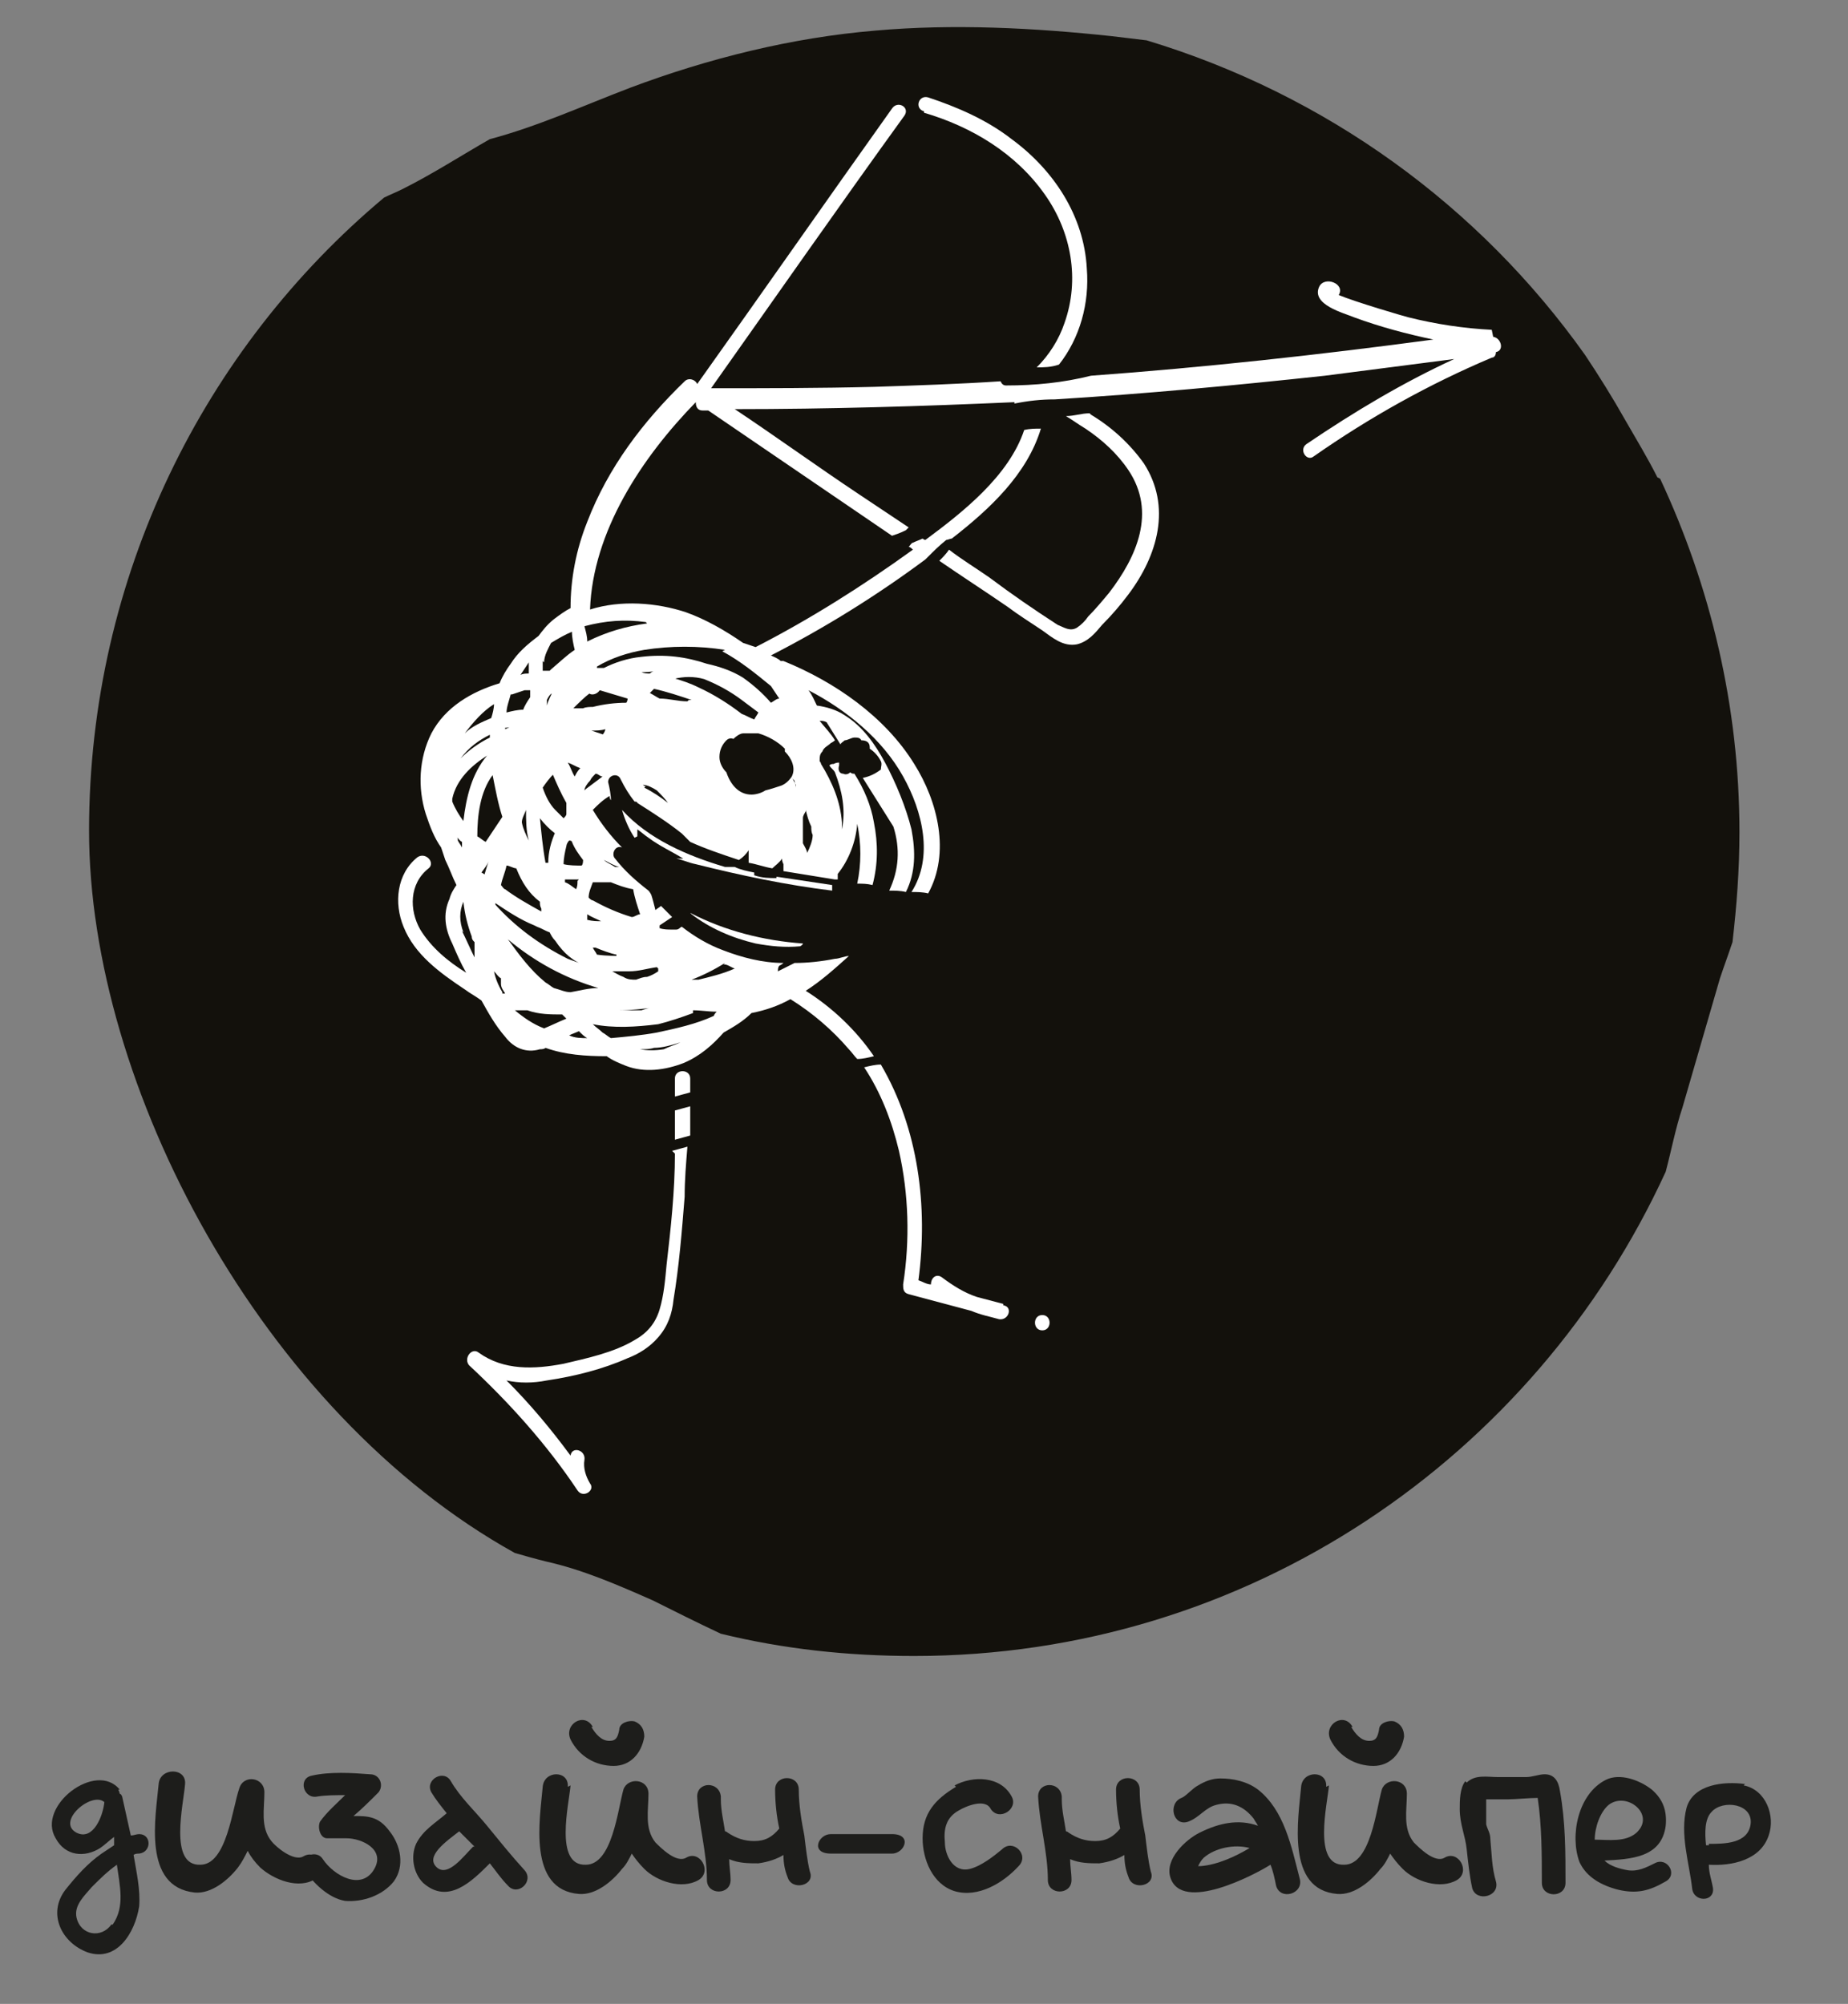
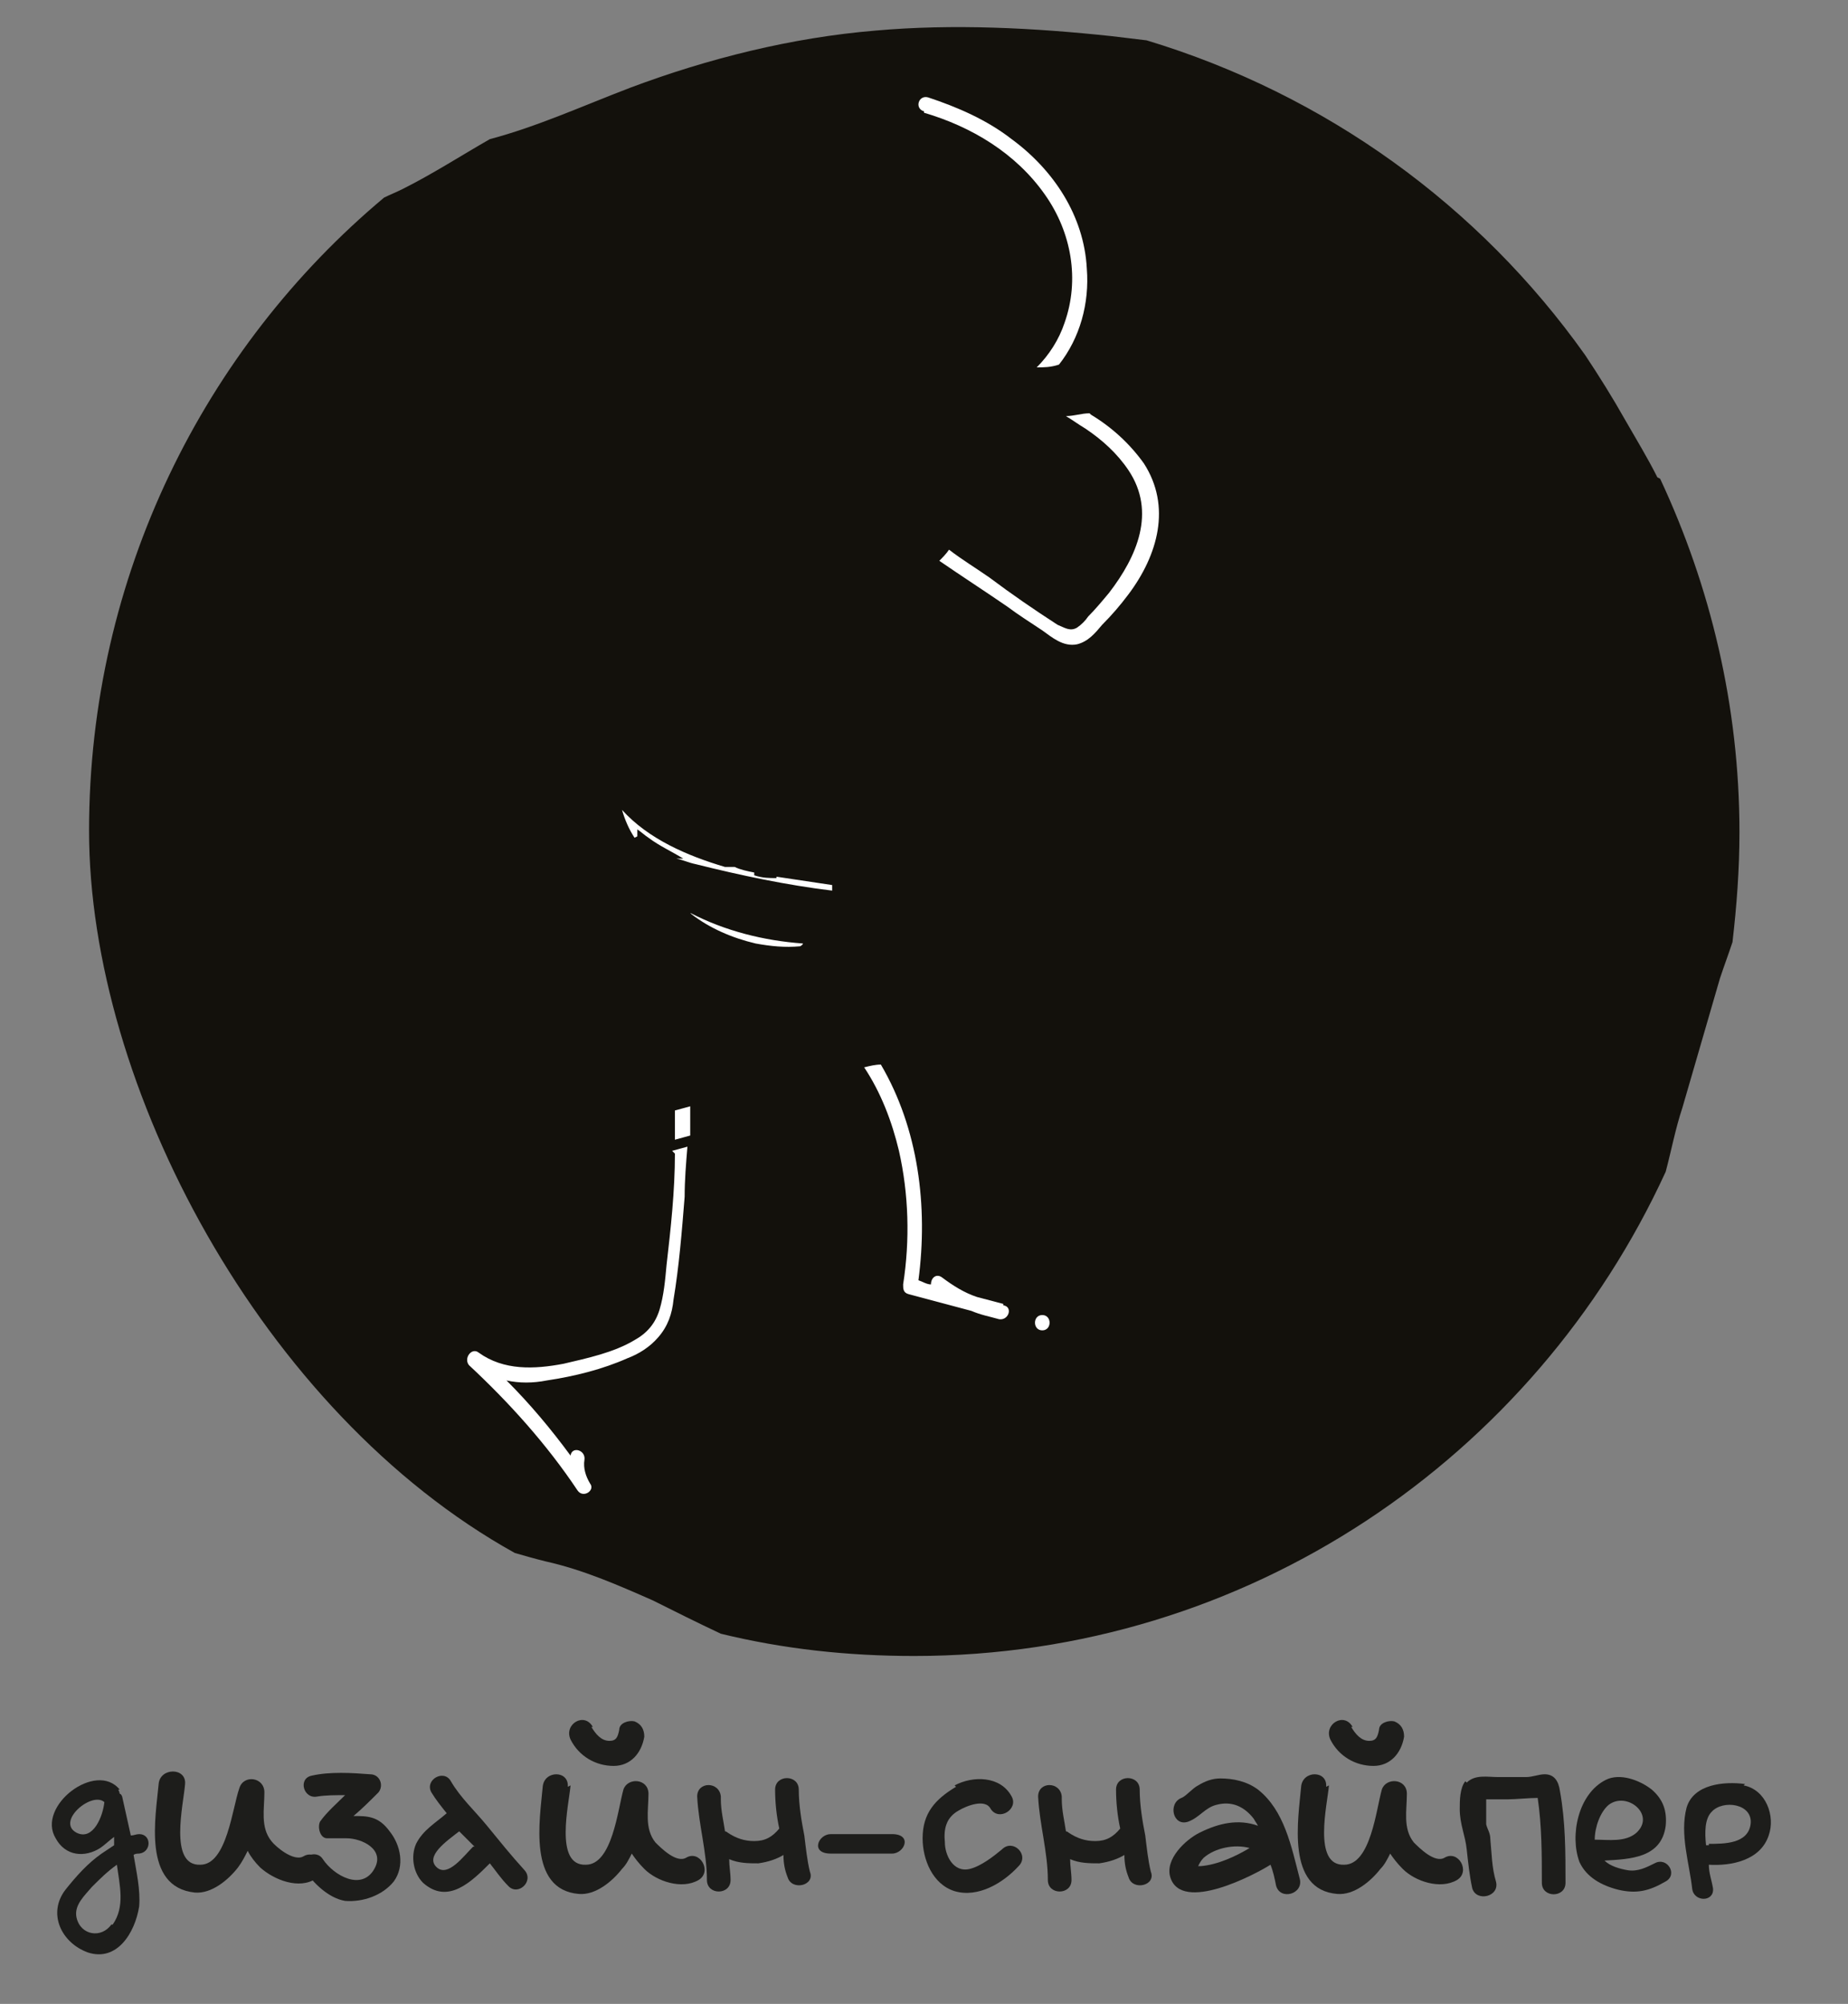
<svg xmlns="http://www.w3.org/2000/svg" id="Layer_1" version="1.1" viewBox="0 0 132.8 144">
  <rect x="0" y="0" width="132.8" height="144" fill="#808080" stroke="none" />
  <defs>
    <style> .st0 { fill: #1d1d1b; } .st1 { fill: #fff; } .st2 { fill: #13110c; } </style>
  </defs>
  <path class="st2" d="M119.1,34.3c-.7-1.4-1.5-2.7-2.3-4.1-.9-1.6-1.9-3.2-2.9-4.7-7.6-10.7-18.6-18.7-31.5-22.6-.8-.1-1.7-.2-2.5-.3-5.6-.6-11.4-.9-17-.4-6,.5-12,2-17.6,4.1-3.4,1.3-6.7,2.8-10.1,3.7-2.1,1.2-4.1,2.5-6.3,3.6-.4.2-.9.4-1.3.6C14.7,25,6.4,41.4,6.4,59.7s12.4,41.8,30.6,51.9c.7.2,1.4.4,2.2.6,2.7.6,5.2,1.7,7.7,2.8,1.6.8,3.2,1.6,4.9,2.4,4.5,1.1,9.1,1.6,13.9,1.6,24,0,44.6-14.3,54-34.8.4-1.5.7-3.1,1.2-4.6.9-3.1,1.8-6.2,2.7-9.3.3-.9.6-1.7.9-2.6.3-2.6.5-5.2.5-7.9,0-9.1-2.1-17.7-5.7-25.4Z" />
  <g>
    <path class="st1" d="M72.1,93.7l-1.9-.5c-.9-.3-1.7-.8-2.5-1.4-.4-.3-.8,0-.8.5-.3,0-.6-.2-.9-.3.7-5.3,0-10.9-2.7-15.5-.4,0-.8.1-1.2.2,1.2,1.8,2,3.9,2.5,6,.7,3.1.8,6.4.3,9.6,0,.3,0,.6.4.7l4.5,1.2c.7.3,1.3.4,2,.6.7.1,1-.9.3-1Z" />
    <path class="st1" d="M66.4,8.1c3.4,1,6.6,2.9,8.7,5.9,1.9,2.7,2.5,6.1,1.4,9.2-.4,1.2-1.1,2.3-2,3.2.5,0,1,0,1.6-.2,1.5-1.9,2.2-4.4,2-6.9-.2-3.8-2.4-7.1-5.4-9.3-1.8-1.4-3.9-2.3-6-3-.7-.2-1,.8-.3,1Z" />
    <path class="st1" d="M78.3,29.7c-.6,0-1.1.2-1.7.2.5.3.9.6,1.4.9,1.2.8,2.3,1.8,3.1,3,2,3,.6,6.2-1.4,8.8-.5.6-1,1.2-1.5,1.7-.2.3-.5.6-.8.8-.5.3-.9,0-1.4-.2-1.7-1.1-3.3-2.2-4.9-3.4-1-.7-2-1.3-2.9-2-.2.3-.5.6-.7.8,1.6,1.1,3.3,2.2,4.9,3.3.8.6,1.6,1.1,2.5,1.7.7.5,1.5,1.2,2.5,1,.8-.2,1.3-.8,1.8-1.4.7-.7,1.3-1.4,1.9-2.2,2.1-2.8,3.1-6.3,1.1-9.4-1-1.4-2.3-2.6-3.8-3.5Z" />
-     <path class="st1" d="M107.2,23.7c-2-.1-4-.4-6-.9-.4-.1-3.8-1.1-5-1.6.5-.8-1-1.4-1.4-.6-.6,1.3,1.8,1.9,2.5,2.2,1.9.7,3.8,1.2,5.7,1.6-8.2,1.1-16.4,2-24.6,2.6-2,.5-4,.7-6.1.7-.2,0-.3-.1-.4-.3-3,.2-6.1.3-9.1.4-3.9.1-7.8.1-11.7.1,4.6-6.5,9.2-13.1,13.9-19.6.4-.6-.5-1.1-.9-.5-4.7,6.6-9.3,13.2-14,19.8-.1-.3-.6-.5-.9-.2-3,2.9-5.5,6.2-7,10.1-.8,2-1.2,4.1-1.2,6.2-.4.2-.8.5-1.2.8-.5.4-.8.8-1.1,1.2-.8.6-1.5,1.2-2,2-.3.4-.6.9-.8,1.4,0,0,0,0,0,0-2,.6-3.9,1.7-4.9,3.6-.9,1.8-1,3.9-.4,5.8.3.9.6,1.7,1.1,2.4.1.3.2.6.3.9.3.6.5,1.2.8,1.8-.2.3-.4.6-.5,1-.5,1.1-.3,2.2.2,3.2.3.7.6,1.4,1,2.1-1.3-.8-2.5-1.8-3.3-3.1-.8-1.4-.8-3.3.6-4.4.5-.4-.2-1.2-.8-.8-1.5,1.2-1.7,3.3-1,5,.8,2,2.6,3.3,4.4,4.5.4.3.8.5,1.2.8.5.9,1,1.8,1.7,2.6.6.8,1.5,1.2,2.5.9.1,0,.3,0,.4-.1,1.4.5,2.9.6,4.4.6.4.3.9.5,1.4.7,1.3.5,2.8.3,4.1-.2,1.2-.5,2.1-1.3,2.9-2.2.7-.4,1.4-.8,2-1.4,1-.2,1.9-.5,2.8-1,1.6,1,3,2.2,4.2,3.6.2.2.4.5.6.7.4,0,.8-.1,1.2-.2-1.3-1.9-3-3.5-4.9-4.7,1.1-.7,2.1-1.6,3.1-2.5-.3,0-.7.2-1,.2-1,.2-2,.3-2.9.3-.4.2-.8.4-1.2.6,0-.1,0-.3.1-.4,0,0,.2-.1.3-.2-1.5,0-3-.4-4.3-.9-1.1-.4-2.1-1-3-1.7-.1,0-.2.2-.4.2-.1,0-.2,0-.3,0-.3,0-.6,0-.9-.1,0,0,0-.1,0-.2.3-.2.6-.4.9-.6-.3-.3-.5-.5-.8-.8-.1.1-.3.2-.4.3-.1-.4-.2-.8-.3-1.1,0,0,0,0,0,0,0,0-.1-.2-.2-.3-.9-.7-1.7-1.4-2.4-2.3-.3-.3,0-1,.5-.8,0,0,0,0,0,0-.8-.8-1.5-1.7-2.1-2.7.4-.4.7-.7,1.2-1,0,0,0,.2.1.3,0-.4-.1-.9-.2-1.3,0-.5.7-.7.9-.2.3.6.6,1.1,1,1.6,0,0,.2,0,.2.1,1.1.7,2.2,1.4,3.2,2.2.2.2.4.4.6.6,1.1.5,2.3.9,3.5,1.3.3-.2.5-.4.7-.7,0,.3,0,.6,0,.9.6.1,1.1.3,1.7.4.2-.2.5-.4.7-.7,0,.1,0,.2.1.4,0,.2,0,.3,0,.5,1.2.2,2.5.4,3.7.6,0,0,.2,0,.2,0,0-.1,0-.3,0-.4,0,0,0,0,0,0,.8-1,1.3-2.3,1.4-3.6.3,1.4.3,2.9,0,4.3.4,0,.7,0,1.1.1.4-1.5.4-3,.1-4.5-.2-1.2-.7-2.4-1.4-3.5-.1,0-.2,0-.3-.1-.1.1-.3.2-.5.1-.3,0-.4-.3-.3-.6,0,0,0,0,0-.1,0,0,0,0,0-.1-.1,0-.2,0-.4.1-.1,0-.2,0-.3.1.1.2.3.3.4.5.5,1.3.8,2.7.5,4.1,0,0,0,.1,0,.2,0-.2,0-.4,0-.7-.1-1.5-.7-2.9-1.5-4.2,0,0,0,0,0,0,0,0,0-.1-.1-.2,0,0,0,0,0,0,0,0,0,0,0,0,0,0,0,0,0,0,0-.3,0-.5.2-.7.1-.3.4-.4.6-.6,0,0,.2-.1.3-.2,0,0,0,0,0,0-.3-.5-.7-.9-1.1-1.4,0,0,0,0,0,0,.2,0,.3,0,.5.1l1,1.6c0-.1.2-.2.3-.3.2,0,.5-.2.7-.2.2,0,.4,0,.5.2,0,0,0,0,0,0,.3,0,.6.1.6.5,0,0,0,0,0,.1.3.2.6.5.8.9.1.2,0,.4,0,.6-.4.3-.8.5-1.3.6,0,0,0,0,0,0l2.2,3.5c.5,1.6.4,3.1-.3,4.6.4,0,.8,0,1.2.1.7-1.4.7-2.9.4-4.5-.4-1.6-1.1-3.3-1.9-4.8-.7-1.3-1.6-2.6-2.9-3.4-.6-.4-1.3-.6-2-.7-.2-.4-.3-.7-.6-1.1,2.7,1.4,5.3,3.5,6.8,6.2,1.4,2.5,2.2,5.8.6,8.3.4,0,.8,0,1.2.1,1.6-2.9.7-6.6-1-9.3-2.1-3.4-5.7-5.9-9.4-7.4,0,0-.1,0-.2,0-.2-.2-.5-.3-.7-.4,3.9-2,7.6-4.3,11.1-6.9,0,0,0,0,0,0,0,0,.1-.1.2-.2.4-.4.8-.8,1.3-1.2.1,0,.3-.1.4-.1,2.7-2.1,5.4-4.6,6.4-7.9-.4,0-.8,0-1.2.1-1.1,3.3-4.4,5.9-7.1,7.9,0,0-.1,0-.2-.1-.2.1-.5.2-.7.3-.1,0-.2.2-.3.3.1,0,.2.1.3.2-3.6,2.6-7.4,5-11.3,7-.3-.1-.6-.2-.9-.3-1.3-.9-2.7-1.7-4.1-2.2-2.1-.7-4.7-.9-6.9-.2.2-5.6,3.7-10.9,7.6-14.9,0,.3.1.6.5.6.1,0,.3,0,.4,0,4.4,3,8.8,6,13.2,9,.3-.1.6-.2,1-.4,0,0,.1-.1.2-.2-1.2-.8-2.4-1.6-3.6-2.4-3-2-5.9-4.1-8.9-6.1,6.7,0,13.4-.2,20.1-.5,0,0,0,0,0,.1,1-.2,1.9-.3,2.9-.3,0,0,0,0,0,0,6.5-.4,12.9-1,19.4-1.7,3.1-.4,6.2-.8,9.3-1.2-3.7,1.7-7.2,3.8-10.6,6.1-.6.4,0,1.3.5.9,4-2.8,8.3-5.2,12.8-7.1.2,0,.3-.2.3-.4.6-.1.4-1-.2-1.1ZM39.1,47.6c0-.5.3-1,.5-1.4.5-.3,1-.6,1.5-.8,0,.4.1.9.2,1.3-.6.4-1.1.9-1.7,1.4,0,0,0,0-.1.1-.2,0-.3,0-.5,0,0-.2,0-.4,0-.7ZM40.5,62.1c0-.4.1-.9.2-1.3,0-.1.1-.3.2-.4,0,0,.2,0,.2.1.2.5.5.9.8,1.3,0,.1,0,.3-.1.4-.4,0-.9,0-1.3-.1ZM41.5,63.3c0,.2,0,.4-.1.6-.3-.2-.5-.4-.8-.5,0,0,0-.1,0-.2.3,0,.6,0,1,0ZM41.3,55.8c-.2-.3-.3-.7-.5-1,0,0,0,0,0,0,.3.1.6.3.9.4-.2.2-.3.4-.4.6ZM39.7,49.7c-.1.3-.3.6-.4,1,0-.1,0-.3,0-.4.1-.2.2-.4.4-.5,0,0,0,0,0,0ZM39.7,55.6c.3.7.6,1.4,1,2.1,0,.3,0,.5,0,.8,0,.1-.1.2-.2.3-.2-.2-.4-.4-.6-.6-.4-.4-.7-1-.9-1.6.2-.3.5-.7.8-1ZM39.9,59.8c-.3.7-.5,1.4-.5,2.2,0,0-.1,0-.2,0-.2-1.1-.3-2.2-.4-3.2.3.4.7.8,1.1,1.1ZM38.9,65.5c-.9-.5-1.8-1-2.6-1.6-.1,0-.2-.2-.3-.3.1-.5.3-.9.4-1.4.2,0,.5.2.7.2.4,1,.9,1.8,1.7,2.4,0,.2,0,.3.1.5ZM37.5,59.1c0-.3.2-.6.3-.9,0,0,0,0,0,0,0,.7,0,1.5.2,2.2-.2-.4-.4-.8-.5-1.3ZM37.4,48.5c.2-.3.4-.6.6-.9,0,.3,0,.6,0,.8,0,0,0,0,0,0-.2,0-.4,0-.6.1,0,0,0,0,0,0ZM36.8,49.9c.3-.1.6-.2.9-.3.1,0,.3,0,.4,0,0,.2,0,.3,0,.5-.2.3-.4.6-.5.9-.4,0-.8.1-1.2.2,0-.4.2-.9.3-1.3ZM36.3,52.3c.3,0,.5-.1.8-.2,0,0,0,0,0,0-.3,0-.5.2-.8.3,0,0,0-.1,0-.2ZM35.5,50.6c0,.3-.1.7-.2,1-.7.3-1.4.6-1.9,1.1.6-.8,1.3-1.6,2.1-2.1ZM35.2,52.8c0,0,0,.2,0,.2-.8.4-1.5.9-2.1,1.5.6-.8,1.3-1.3,2.1-1.7ZM32.5,57.4c.3-1.4,1.4-2.4,2.5-3.1,0,0,0,0,0,0-1.1,1.3-1.5,3-1.7,4.7,0,0,0,0,0,0-.3-.4-.6-.9-.8-1.4,0,0,0-.2,0-.3ZM32.7,60c.2.2.3.4.5.5,0,0,0,0,0,0,0,.1,0,.3,0,.4-.1-.2-.2-.3-.3-.5,0-.2-.1-.4-.2-.6ZM33.3,67c-.3-.8-.3-1.5,0-2.2.1.9.3,1.7.6,2.5,0,.2.1.3.2.4,0,.4,0,.7,0,1.1-.3-.6-.6-1.3-.9-1.9ZM34.3,60.1c0-1.5.2-3.2,1.1-4.4.2,1,.4,2.1.7,3-.4.6-.8,1.2-1.2,1.8-.2-.1-.4-.3-.6-.4ZM35,63c-.1-.1-.2-.2-.4-.3.2-.3.4-.5.5-.8,0,0,0,0,0,0,0,0,0,0,0,0-.1.3-.2.7-.3,1ZM36.1,71.3c-.3-.5-.5-1-.6-1.5.2.2.3.4.5.5,0,.1,0,.2,0,.4,0,.3.2.5.3.7,0,0-.1,0-.2,0ZM35.6,65.1c0,0,0-.1,0-.2.9.6,1.8,1.2,2.8,1.6,0,0,0,0,.2.1.3.1.6.3.9.4,0,0,0,0,0,0,.1.2.2.4.4.6.6.9,1.3,1.5,2.2,1.8,0,0,0,0,0,0-.4-.2-.8-.3-1.3-.5-2-1-3.8-2.3-5.3-4ZM43,71c-.7,0-1.4.2-2,.3-.4,0-.8-.2-1.2-.3-.2-.1-.4-.3-.6-.4-1.1-.9-1.9-2-2.7-3.1,1.9,1.6,4.1,2.8,6.5,3.5ZM42.2,66c0-.1,0-.2,0-.3.3.2.6.3,1,.5-.3,0-.6,0-1-.1ZM44.3,68.7c.3,0,.6,0,.8,0-.7,0-1.5,0-2.2-.1-.1-.2-.2-.3-.3-.5,0,0,.1,0,.2,0,.5.2,1,.4,1.5.5ZM39.1,73.9c-.8-.3-1.5-.8-2.1-1.3.3,0,.6,0,.9,0,.8.3,1.7.3,2.5.3,0,0,.2.2.3.3-.5.2-1.1.5-1.6.7ZM40.9,74.4c.2-.1.5-.2.7-.3.2.2.4.4.6.5-.4,0-.9,0-1.3-.2ZM47.7,75.4c-.6.1-1.2.1-1.7,0,.3,0,.7,0,1-.1.6,0,1.3-.2,1.9-.4-.4.2-.8.3-1.2.5ZM52,69.3c.3,0,.5.2.8.3-.9.4-1.8.6-2.6.8-.2,0-.3,0-.5,0,.8-.3,1.6-.7,2.4-1.2ZM49.8,72.6c.6,0,1.1.1,1.7.1,0,0-.2.2-.2.3-1.3.6-2.7.9-4.1,1.2-1.1.2-2.2.3-3.3.4-.2-.1-.4-.3-.6-.4-.2-.2-.5-.4-.7-.6,0,0,0,0,0,0,1.5.3,3.1.2,4.7,0,.8-.2,1.7-.5,2.5-.8ZM44.5,72.6s0,0,0,0c.8,0,1.7-.1,2.5-.2-.3,0-.6.1-.9.2-.5,0-1.1,0-1.6,0ZM47.3,69.6c0,0,0,.2,0,.2-.3.2-.5.3-.8.4-.3,0-.5.1-.8.2-.3,0-.6,0-.9-.2-.3-.1-.6-.3-.8-.4.4,0,.8,0,1.2,0,.7,0,1.3-.2,2-.3ZM44.4,62.3c0,0-.1,0-.2,0,0,0,0,0,0,0-.3-.2-.6-.3-.8-.5.4.2.7.4,1.1.5ZM42.5,63.4c.5,0,.9,0,1.4,0,.5.2,1,.4,1.6.5.1.6.3,1.2.5,1.8-.2,0-.4.2-.6.2-1-.3-1.9-.7-2.8-1.2-.1,0-.2-.1-.3-.2,0-.4.2-.8.3-1.1ZM42,56.8c0-.2.2-.5.4-.7.1-.2.2-.3.4-.5.2,0,.3.2.5.2-.4.3-.8.6-1.2.9ZM43.4,52.8c-.3-.1-.6-.2-.9-.3.3,0,.7,0,1-.1,0,.1-.1.3-.2.4ZM46.4,56.5c0,0-.1,0-.2-.1.3,0,.7.2,1,.4.3.3.6.6.8.9-.5-.4-1.1-.8-1.7-1.1ZM46.1,48.3c.3,0,.7,0,1-.1-.1,0-.3.1-.4.2-.2,0-.4,0-.6-.1ZM49.4,50.4c-.7,0-1.3-.2-2-.2-.2-.1-.5-.3-.7-.4,0,0,.2-.2.3-.3.9.2,1.8.5,2.7.8,0,0-.1,0-.2,0ZM48.4,48.8c.7-.2,1.5-.2,2.2,0,1,.4,1.9.9,2.7,1.5.4.3.8.6,1.2.9,0,0,0,0,0,0-.1.2-.2.3-.3.5-.3-.1-.6-.3-.9-.4-.9-.7-2-1.4-3.1-1.9-.6-.3-1.2-.5-1.9-.7ZM57.9,58.2c.1.4.2.8.4,1.2,0,.2,0,.4.1.6,0,.4-.2.9-.4,1.3,0-.2-.2-.5-.3-.7,0-.6,0-1.2,0-1.8,0,0,0,0,0,0,0-.2.1-.3.2-.5ZM56.4,54c.5.5.8,1.2.5,1.8,0,.1.1.2.2.3,0,0,0,.2.1.3,0,0,0,.2,0,.2,0-.3-.2-.5-.3-.8,0,0,0,0,0,0-.2.3-.5.6-.9.7-.3.1-.6.2-1,.3-.3.2-.7.3-1,.3-.9,0-1.5-.7-1.8-1.6-.3-.3-.5-.7-.5-1.1,0-.5.2-.9.5-1.2.1-.1.3-.2.5-.1.2-.2.5-.4.7-.4.4,0,.7,0,1.1,0,.7.2,1.4.6,1.9,1.1ZM51.9,46.8c1.3.7,2.4,1.6,3.5,2.5.2.3.4.6.6.9-.2,0-.4.2-.6.3,0,0,0,0,0,0-.6-.7-1.3-1.3-2-1.8-.8-.5-1.7-.8-2.6-1-1.5-.5-3-.7-4.7-.5-1,.1-1.9.4-2.7.8-.2,0-.3,0-.5,0,0,0,0,0,0-.1,1-.6,2.2-1,3.4-1.2,1.9-.3,3.9-.3,5.8,0ZM46.5,44.8c-1.5.2-2.9.6-4.3,1.3,0-.4-.1-.7-.2-1.1,1.5-.4,2.9-.5,4.4-.3ZM42.3,49.8c.2.2.6.1.8-.2.7.2,1.3.4,2,.6,0,0,0,.2-.1.3-.8,0-1.6.1-2.4.3-.2,0-.5,0-.7.1-.2,0-.5,0-.7,0,.4-.4.8-.8,1.2-1.1Z" />
    <path class="st1" d="M49.7,65.7c1.3,1,2.9,1.7,4.6,2.1,1.1.2,2.1.3,3.2.2,0,0,.2-.1.2-.2-2.8-.2-5.6-.9-8.1-2.2,0,0,0,0,0,0Z" />
    <path class="st1" d="M45.8,60.1c0-.2,0-.3,0-.5.3.2.5.4.8.6.8.6,1.7,1,2.5,1.5-.2,0-.3,0-.5,0,.5.1.9.3,1.4.4,3.2.8,6.5,1.5,9.8,1.9,0-.1,0-.2,0-.4-1.3-.2-2.7-.4-4-.6,0,0,0,0,0,.1-.5,0-1,0-1.6-.2,0,0,0-.1,0-.2-.5-.1-1-.2-1.4-.4,0,0,0,0,0,0,0,0-.1,0-.2,0,0,0,0,0-.1,0-.1,0-.2,0-.4,0-2.7-.8-5.5-2-7.4-4.1.2.7.5,1.4.9,2Z" />
-     <path class="st1" d="M49.6,78.5c0-.3,0-.7,0-1,0-.7-1.1-.7-1.1,0,0,.4,0,.9,0,1.3.4-.1.7-.2,1.1-.3Z" />
+     <path class="st1" d="M49.6,78.5Z" />
    <path class="st1" d="M49.6,81.6c0-.7,0-1.4,0-2.1-.4.1-.7.2-1.1.3,0,.7,0,1.4,0,2.1.4-.1.7-.2,1.1-.3Z" />
    <path class="st1" d="M48.5,82.9c0,2.7-.3,5.4-.6,8-.1,1.1-.2,2.2-.5,3.2-.3,1-.9,1.7-1.8,2.2-1.5.9-3.4,1.3-5.1,1.7-2.1.4-4.3.5-6.1-.8-.5-.4-1.1.4-.7.9,2.9,2.7,5.6,5.7,7.8,9,.4.6,1.3,0,.9-.5-.3-.5-.5-1.1-.4-1.7.1-.7-.9-1-1-.3,0,0,0,0,0,0-1.4-1.9-2.9-3.7-4.6-5.4.9.2,1.9.2,2.9,0,2-.3,4-.8,5.8-1.6.8-.3,1.6-.8,2.2-1.5.7-.8,1-1.7,1.1-2.7.4-2.4.6-4.9.8-7.4,0-1.2.1-2.4.2-3.6-.4.1-.7.2-1.1.3Z" />
    <path class="st1" d="M74.9,94.5c-.7,0-.7,1.1,0,1.1s.7-1.1,0-1.1Z" />
  </g>
  <g>
    <path class="st0" d="M8.5,128.6c0,0,.1.2.1.3.1,0,.2.2.2.3.2.9.4,1.8.6,2.7.2,0,.4-.1.6-.1.9,0,.9,1.3,0,1.4-.1,0-.3,0-.4.1.2,1.2.5,2.5.4,3.7-.3,1.9-1.6,4-3.7,3.3-1.9-.7-2.9-2.8-1.6-4.5.8-1,1.6-1.9,2.6-2.6.3-.2.6-.4.9-.6v-.6c-.4.3-.7.6-1,.8-1.1.7-2.5.6-3.2-.7-1.4-2.3,2.9-5.6,4.6-3.5ZM7.5,129.5c-.9-.8-3.5,1.4-2,2.2,1.2.6,1.9-1.2,2-2.2ZM8.1,138.3c.9-1.3.5-2.8.3-4.3-.7.5-1.2,1-1.8,1.6-.5.6-1.3,1.3-1.1,2.2.3,1.3,1.8,1.5,2.5.5Z" />
    <path class="st0" d="M13.3,128.2c-.1,1.4-1.2,5.9,1.1,5.8,1.9,0,2.3-4.1,2.8-5.5.3-1,1.8-.8,1.8.3,0,1.2-.3,2.5.5,3.5.3.4,1.6,1.5,2.3,1.1,1-.6,2,1,.9,1.6-1.2.8-3,.1-4-.8-.4-.4-.7-.8-.9-1.2-.2.4-.4.8-.7,1.2-.7.9-1.9,1.9-3.1,1.8-3.8-.4-2.8-5.5-2.6-7.8.1-1.2,2-1.2,1.9,0Z" />
    <path class="st0" d="M23.2,133.6c.8,1.2,2.8,2.3,3.7.7.8-1.4-.9-2.2-2-2.2-.5,0-.9,0-1.4,0-.5,0-.7-.8-.5-1.2.5-.7,1.2-1.3,1.8-1.9-.7,0-1.4,0-2,.1-1,.2-1.4-1.3-.4-1.5,1.3-.3,2.9-.2,4.2-.1.7,0,1,.8.6,1.3-.6.6-1.2,1.2-1.8,1.7,1,0,1.8,0,2.6,1.1.8,1,1.1,2.5.3,3.6-.8,1-2.2,1.5-3.5,1.4-1.2-.2-2.3-1.3-2.9-2.2-.6-.9.8-1.6,1.3-.8Z" />
    <path class="st0" d="M36.5,135.5c-.5-.5-.9-1.1-1.3-1.6-1.3,1.3-3,3-4.8,1.4-.7-.7-.9-1.9-.5-2.8.5-1,1.4-1.5,2.2-2.2-.4-.5-.8-1-1.1-1.5-.5-.9.9-1.7,1.4-.8.7,1.2,1.7,2.1,2.6,3.2.9,1.1,1.7,2.1,2.7,3.2.7.8-.5,1.9-1.2,1.1ZM34.1,132.7c-.2-.2-.4-.4-.6-.6l-.5-.5c-.9.7-2.5,1.8-1.6,2.6.8.7,1.9-.8,2.6-1.5Z" />
    <path class="st0" d="M41,128.3c-.1,1.3-1.2,5.8,1.1,5.7,1.9,0,2.3-4,2.7-5.4.3-.9,1.8-.8,1.8.3,0,1.2-.3,2.5.5,3.5.4.4,1.5,1.5,2.2,1.1,1-.6,1.9,1,.9,1.6-1.2.7-3,.1-3.9-.8-.4-.4-.7-.8-.9-1.1-.2.4-.4.8-.7,1.1-.7.9-1.9,1.9-3.1,1.8-3.7-.3-2.8-5.4-2.6-7.7.1-1.2,1.9-1.2,1.8,0ZM42.5,124.1c.3.5.7,1,1.3,1,.5,0,.6-.3.7-.8,0-.5.7-.7,1.1-.6.5.2.7.6.7,1.1-.2,1.2-1,2.1-2.2,2.1-1.3,0-2.5-.7-3.1-1.9-.5-1.1,1-2,1.6-.9Z" />
    <path class="st0" d="M51.8,129.3c0,.8.2,1.6.3,2.3,0,0,.1,0,.2.1.6.4,1.2.6,1.9.6.8,0,1.3-.3,1.8-.9-.2-.9-.3-1.9-.3-2.8,0-1.1,1.7-1.1,1.7,0,0,1.1.2,2.3.4,3.3.1.8.2,1.8.4,2.6.4,1-1.3,1.4-1.6.4-.2-.5-.3-1-.3-1.6-.5.3-1.1.5-1.8.6-.7,0-1.4,0-2.1-.3,0,.5.1,1,.1,1.5,0,1.1-1.7,1.1-1.7,0,0-2-.6-4-.7-6,0-1.1,1.6-1.1,1.7,0Z" />
    <path class="st0" d="M59.7,131.8c1.5,0,2.9,0,4.4,0s.9,1.4,0,1.4c-1.5,0-2.9,0-4.4,0s-.9-1.4,0-1.4Z" />
    <path class="st0" d="M68.6,128.3c1.3-.7,3.3-.7,4.1.8.5.9-.9,1.8-1.5.9-.4-.8-1.8-.2-2.3.1-.9.5-1.1,1.3-1,2.3,0,.9.6,2.2,1.8,1.9.8-.2,1.7-.9,2.3-1.4.8-.8,2,.4,1.2,1.2-1.1,1.2-2.9,2.3-4.6,1.8-1.6-.5-2.3-2.3-2.3-3.8,0-1.8.9-2.8,2.4-3.7Z" />
    <path class="st0" d="M76.3,129.3c0,.8.2,1.6.3,2.3,0,0,.1,0,.2.1.6.4,1.2.6,1.9.6.8,0,1.3-.3,1.8-.9-.2-.9-.3-1.9-.3-2.8,0-1.1,1.7-1.1,1.7,0,0,1.1.2,2.3.4,3.3.1.8.2,1.8.4,2.6.4,1-1.3,1.4-1.6.4-.2-.5-.3-1-.3-1.6-.5.3-1.1.5-1.8.6-.7,0-1.4,0-2.1-.3,0,.5.1,1,.1,1.5,0,1.1-1.7,1.1-1.7,0,0-2-.6-4-.7-6,0-1.1,1.6-1.1,1.7,0Z" />
    <path class="st0" d="M86.2,131.7c1.4-.7,2.8-1,4.2-.5-.1-.2-.2-.3-.3-.5-.7-.9-1.6-1.3-2.7-1-.8.2-1.2.9-2,1.2-1.1.4-1.5-1.3-.5-1.7.3-.1.8-.7,1.2-.9.5-.3,1-.5,1.6-.5.9,0,1.9.2,2.7.8,1.9,1.5,2.4,4.1,3,6.4.3,1.1-1.4,1.6-1.7.5-.1-.5-.2-1-.4-1.5h0c-1.1.7-6.4,3.5-7.2.9-.4-1.3,1.1-2.7,2.1-3.2ZM86.3,134.1c1.2-.1,2.5-.7,3.5-1.3-1.1-.3-2.5,0-3.3.7-.2.2-.3.4-.4.6h.2Z" />
    <path class="st0" d="M95.5,128.3c-.1,1.3-1.2,5.8,1.1,5.7,1.9,0,2.3-4,2.7-5.4.3-.9,1.8-.8,1.8.3,0,1.2-.3,2.5.5,3.5.4.4,1.5,1.5,2.2,1.1,1-.6,1.9,1,.9,1.6-1.2.7-3,.1-3.9-.8-.4-.4-.7-.8-.9-1.1-.2.4-.4.8-.7,1.1-.7.9-1.9,1.9-3.1,1.8-3.7-.3-2.8-5.4-2.6-7.7.1-1.2,1.9-1.2,1.8,0ZM97.1,124.1c.3.5.7,1,1.3,1,.5,0,.6-.3.7-.8,0-.5.7-.7,1.1-.6.5.2.7.6.7,1.1-.2,1.2-1,2.1-2.2,2.1-1.3,0-2.5-.7-3.1-1.9-.5-1.1,1-2,1.6-.9Z" />
    <path class="st0" d="M105.4,128.1c.6-.6,1.5-.4,2.2-.4s1.4,0,2.1,0c.4,0,.9-.2,1.3-.2.7,0,1,.5,1.1,1.2.4,2.2.4,4.4.4,6.6,0,1.1-1.7,1.1-1.7,0,0-2,0-4.1-.3-6.1-.6,0-1.6.1-2.1.1-.5,0-1.1,0-1.6,0v.3c0,.5,0,1,0,1.5.1.4.3.6.3,1.1.1,1,.1,2,.4,3,.3,1.1-1.4,1.5-1.7.5-.2-.9-.3-1.9-.4-2.8-.1-1-.5-1.8-.5-2.9,0-.6,0-1.5.4-2Z" />
    <path class="st0" d="M115.4,127.9c1-.5,2.4,0,3.3.7.8.7,1.1,1.5,1,2.6-.3,2.3-2.5,2.4-4.4,2.5.4.4,1.1.6,1.7.7.7.1,1.3-.2,1.9-.5.9-.5,1.7.8.8,1.3-1.2.7-2.1.9-3.4.6-1.2-.3-2.3-.9-2.8-2-.7-1.9-.1-4.9,1.9-5.9ZM117.6,131.7c1.4-1.3-.7-3-2-2-.6.5-1,1.6-1,2.5,1,0,2.2.2,3-.5Z" />
    <path class="st0" d="M125.3,128.3c1.6.3,2.3,2.2,1.8,3.6-.6,1.8-2.7,2.2-4.3,2.1h0c0,.6.2,1.1.3,1.7.1,1-1.4,1-1.5,0-.2-1.8-.9-3.9-.4-5.8.5-1.7,2.7-1.9,4.2-1.7ZM122.8,132.5c1.1,0,2.8,0,3-1.4.2-1.5-2-1.8-2.8-.9-.5.5-.5,1.5-.4,2.4,0,0,.1,0,.2,0Z" />
  </g>
</svg>